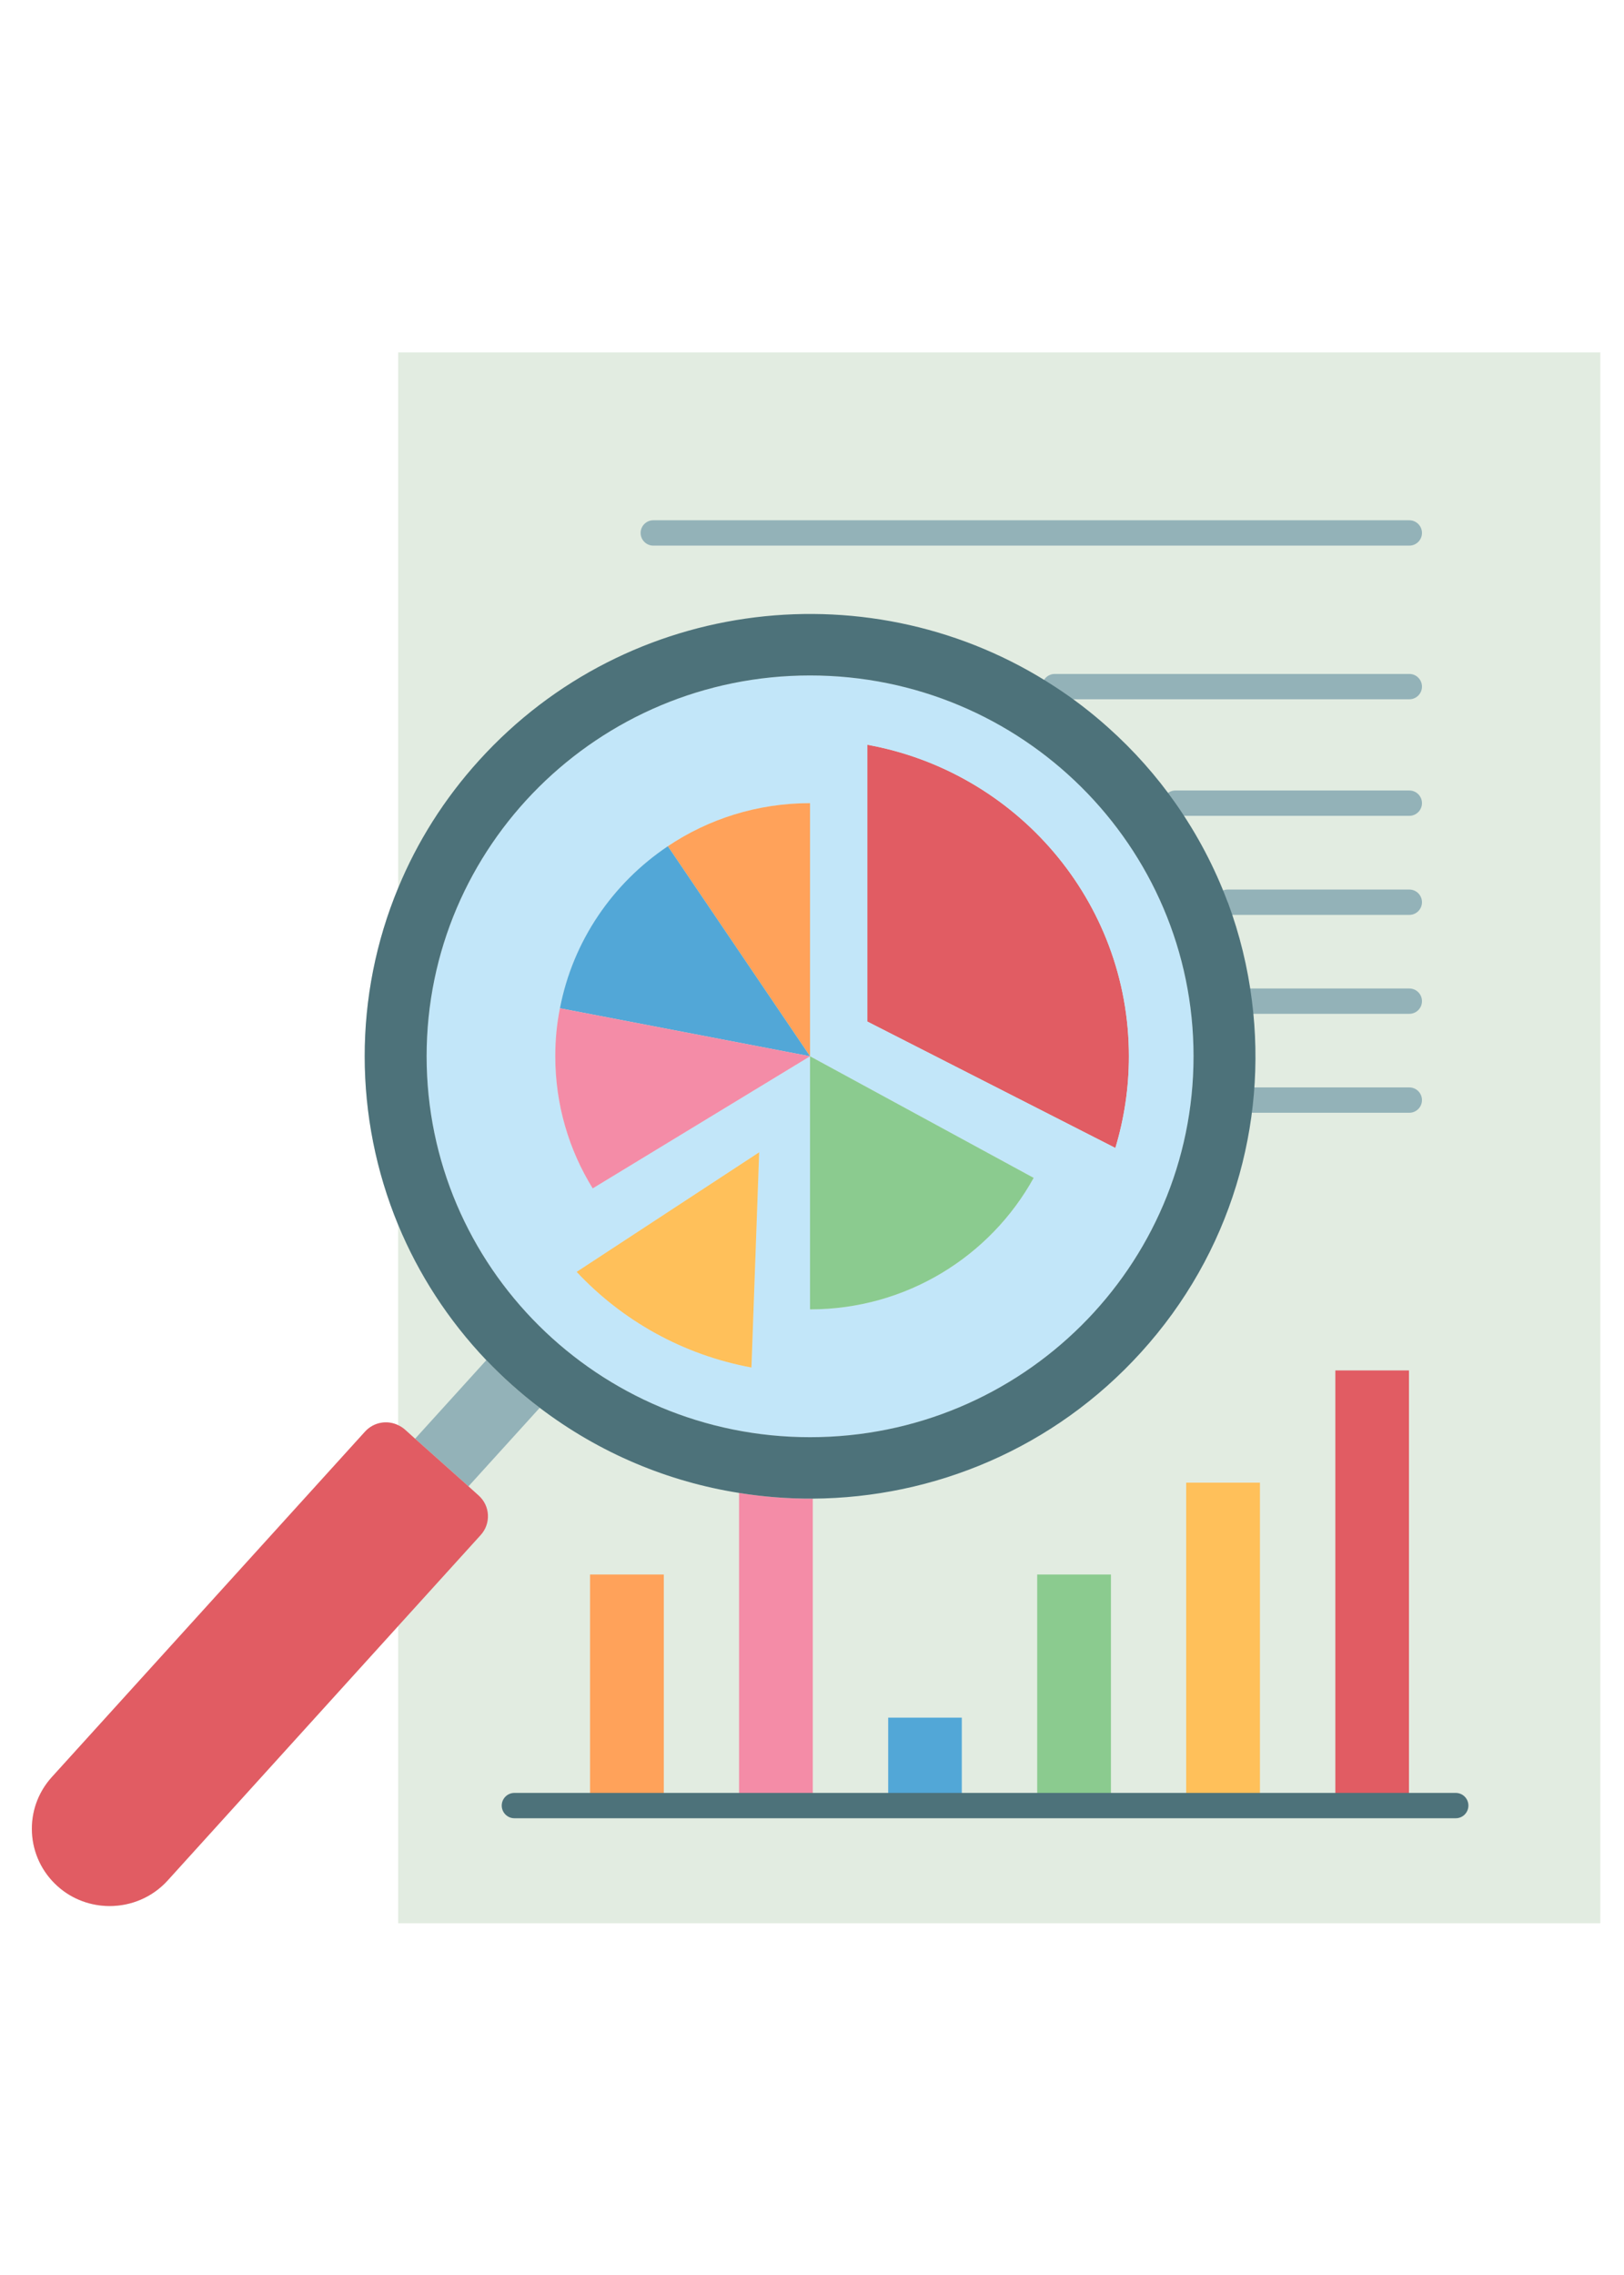
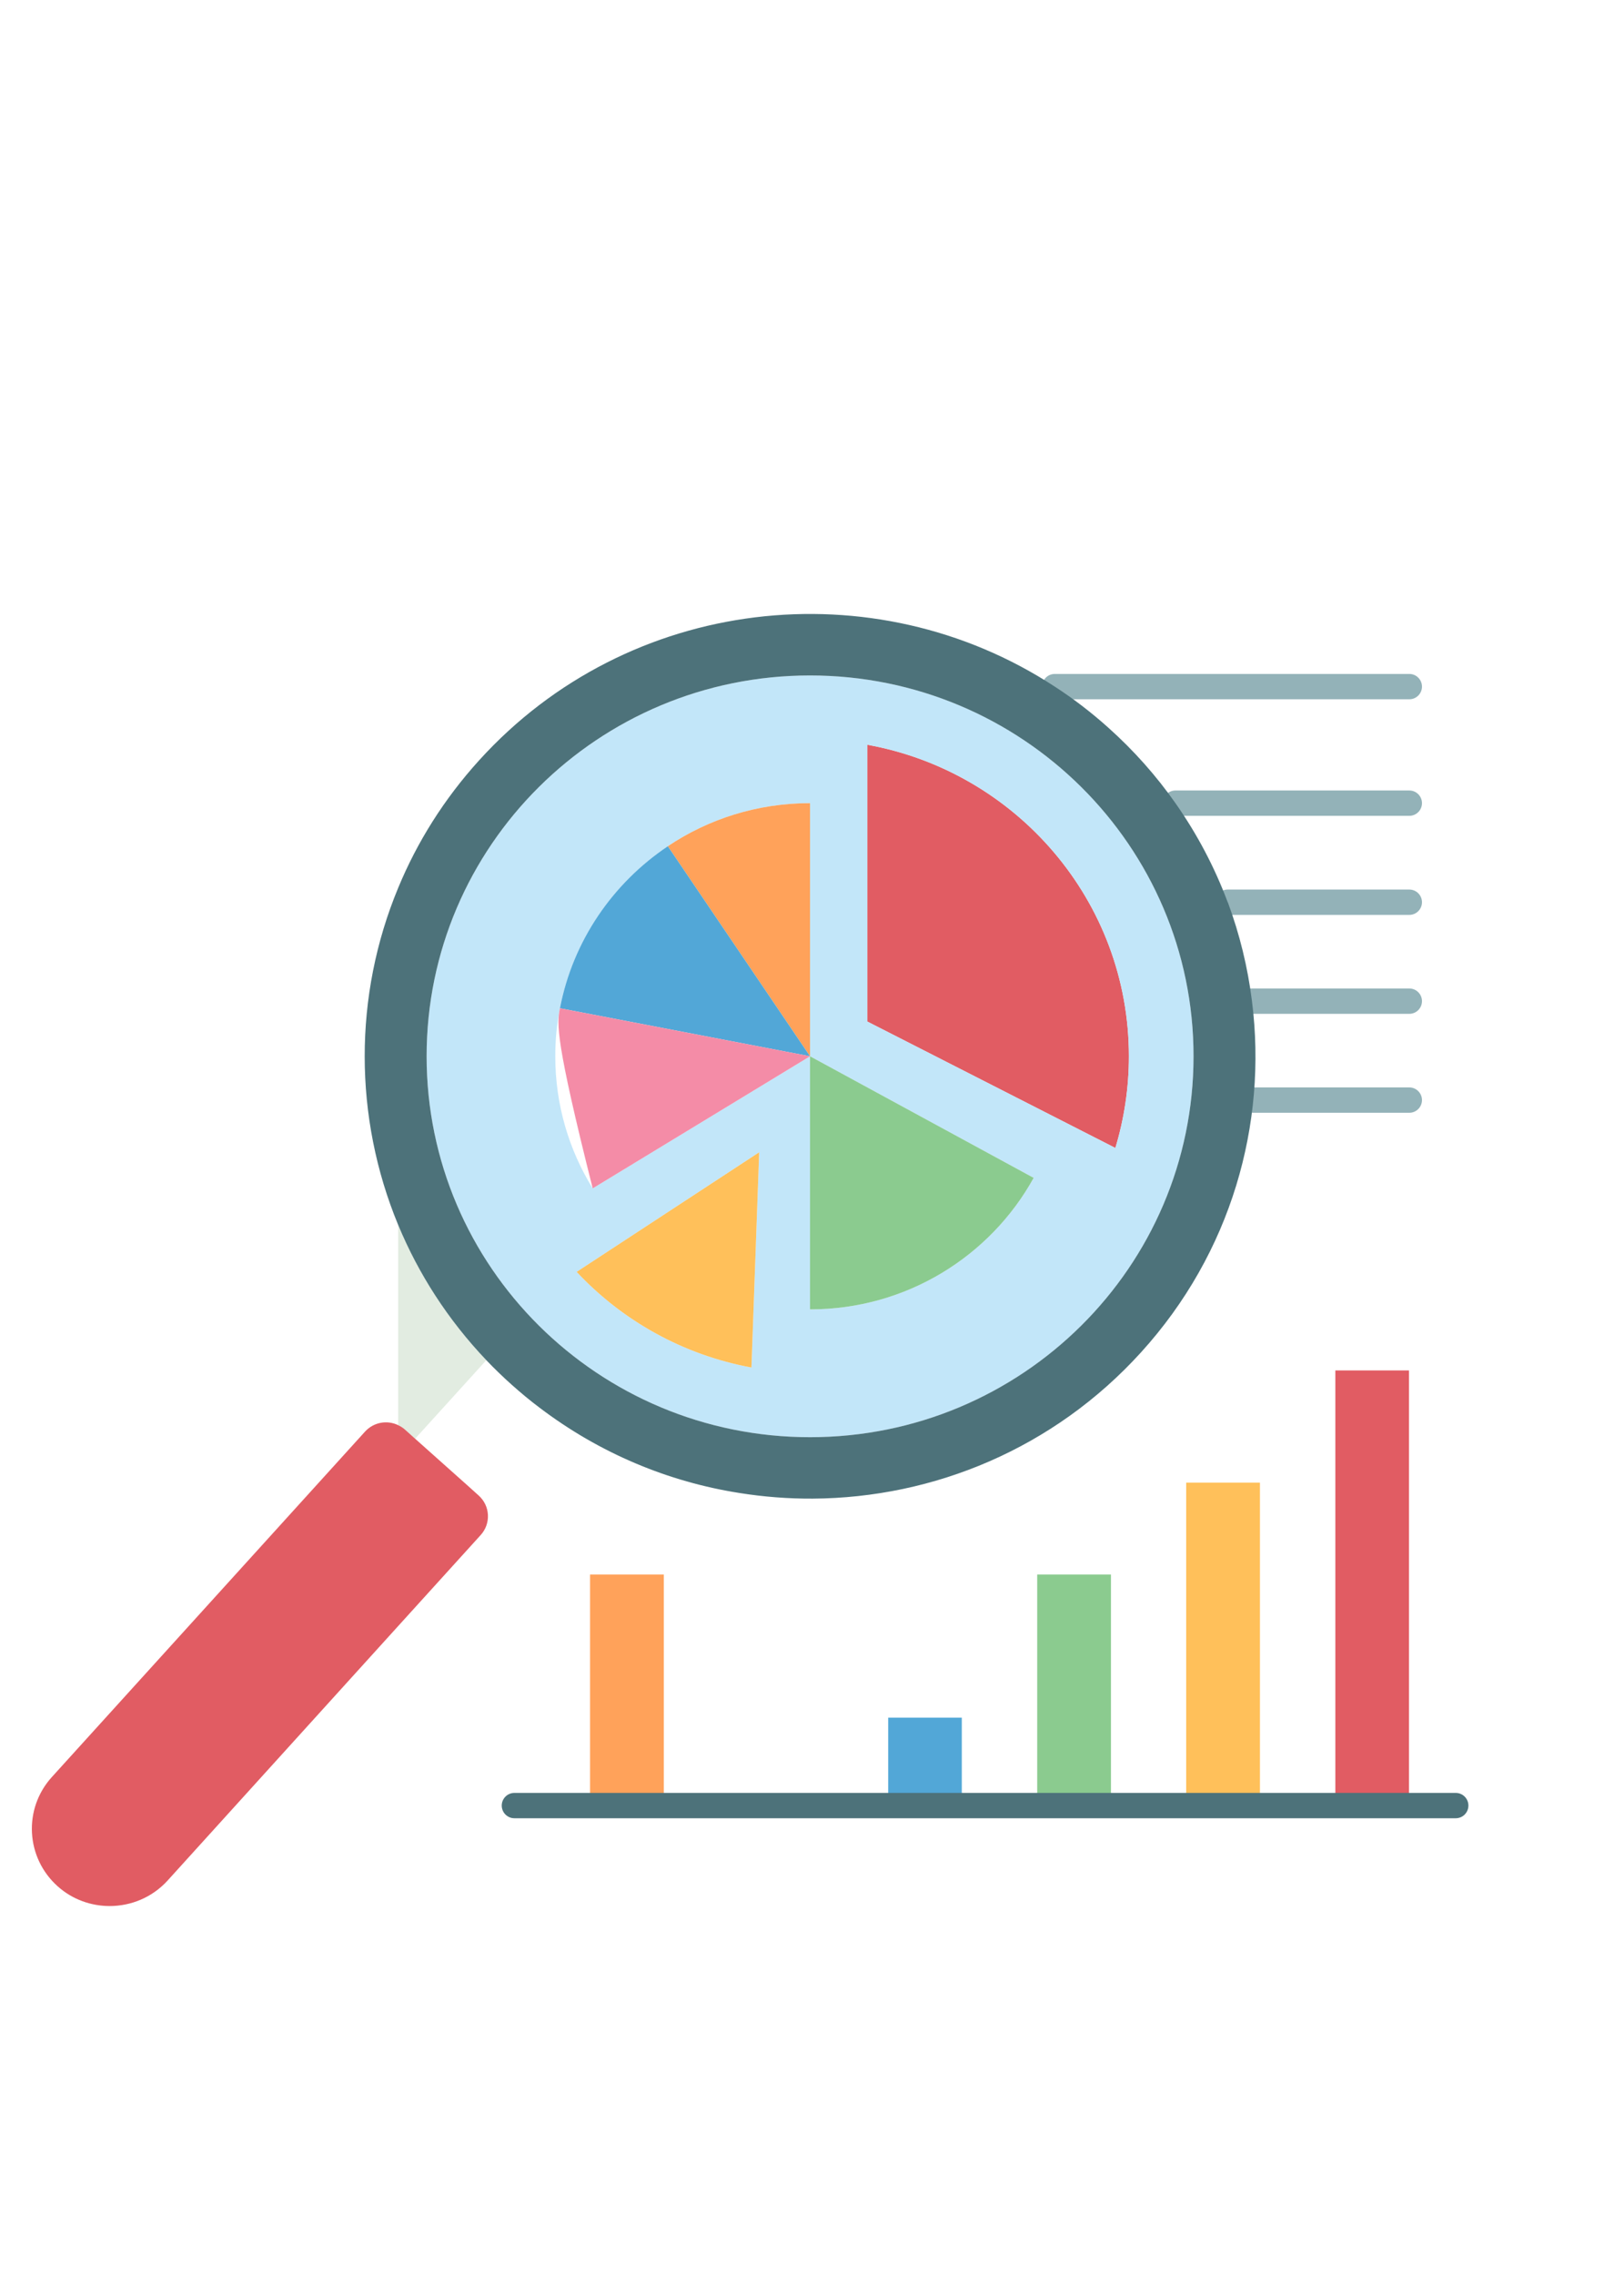
<svg xmlns="http://www.w3.org/2000/svg" width="480" zoomAndPan="magnify" viewBox="0 0 360 504" height="672" preserveAspectRatio="xMidYMid meet" version="1.0">
  <defs>
    <clipPath id="8ee4971953">
-       <path d="M 7 78.078 L 355 78.078 L 355 426.078 L 7 426.078 Z M 7 78.078 " clip-rule="nonzero" />
-     </clipPath>
+       </clipPath>
  </defs>
  <g clip-path="url(#8ee4971953)">
-     <path fill="#e2ece1" d="M 88.262 78.078 L 88.262 196.648 L 88.289 196.648 C 78.309 220.617 78.422 247.586 88.262 271.359 L 88.262 315.727 C 85.824 314.547 82.824 315.055 80.914 317.16 L 11.488 393.691 C 5.125 400.707 5.684 411.539 12.777 417.883 C 16.059 420.828 20.211 422.262 24.305 422.262 C 29.016 422.262 33.723 420.379 37.145 416.621 L 88.262 360.238 L 88.262 426.078 L 354.754 426.078 L 354.754 78.078 Z M 88.262 78.078 " fill-opacity="1" fill-rule="nonzero" />
-   </g>
+     </g>
  <path fill="#e2ece1" d="M 107.805 301.332 L 92.02 318.73 L 89.777 316.711 C 89.301 316.289 88.797 315.98 88.262 315.727 L 88.262 271.359 C 92.75 282.191 99.281 292.379 107.805 301.332 Z M 107.805 301.332 " fill-opacity="1" fill-rule="nonzero" />
  <path fill="#e15c63" d="M 296.012 303.605 L 312.332 303.605 L 312.332 400.004 L 296.012 400.004 Z M 296.012 303.605 " fill-opacity="1" fill-rule="nonzero" />
  <path fill="#ffc05a" d="M 262.949 328.469 L 279.297 328.469 L 279.297 400.004 L 262.949 400.004 Z M 262.949 328.469 " fill-opacity="1" fill-rule="nonzero" />
  <path fill="#e15c63" d="M 250.25 234.004 C 250.25 241.074 249.184 247.895 247.25 254.324 L 192.262 226.312 L 192.262 164.992 C 225.238 170.941 250.25 199.57 250.25 234.004 Z M 250.25 234.004 " fill-opacity="1" fill-rule="nonzero" />
  <path fill="#8bcb8f" d="M 229.922 348.816 L 246.27 348.816 L 246.27 400.004 L 229.922 400.004 Z M 229.922 348.816 " fill-opacity="1" fill-rule="nonzero" />
  <path fill="#c2e6f9" d="M 124.125 223.367 C 123.426 226.82 123.09 230.355 123.09 234.004 C 123.09 244.723 126.117 254.77 131.387 263.273 L 179.562 234.004 L 179.562 290.078 C 200.957 290.078 219.547 278.289 229.137 260.945 L 179.562 234.004 L 179.562 177.93 C 167.895 177.93 157.043 181.438 148.043 187.473 C 135.816 195.668 126.984 208.465 124.125 223.367 Z M 179.562 149.641 C 226.527 149.641 264.578 187.418 264.578 234.004 C 264.578 280.617 226.527 318.395 179.562 318.395 C 132.621 318.395 94.57 280.617 94.57 234.004 C 94.57 187.418 132.621 149.641 179.562 149.641 Z M 247.25 254.324 C 249.184 247.895 250.25 241.074 250.25 234.004 C 250.25 199.57 225.238 170.941 192.262 164.992 L 192.262 226.312 Z M 166.578 302.957 L 168.289 255.277 L 127.828 281.77 C 137.922 292.547 151.379 300.152 166.578 302.957 Z M 166.578 302.957 " fill-opacity="1" fill-rule="nonzero" />
  <path fill="#8bcb8f" d="M 179.562 234.004 L 229.137 260.945 C 219.547 278.289 200.957 290.078 179.562 290.078 Z M 179.562 234.004 " fill-opacity="1" fill-rule="nonzero" />
  <path fill="#52a7d7" d="M 196.891 380.527 L 213.207 380.527 L 213.207 400.004 L 196.891 400.004 Z M 196.891 380.527 " fill-opacity="1" fill-rule="nonzero" />
-   <path fill="#f48ca7" d="M 180.176 332.004 L 180.176 400.004 L 163.832 400.004 L 163.832 330.742 C 169.242 331.613 174.711 332.031 180.176 332.004 Z M 180.176 332.004 " fill-opacity="1" fill-rule="nonzero" />
  <path fill="#ffa25a" d="M 179.562 177.93 L 179.562 234.004 L 148.043 187.473 C 157.043 181.438 167.895 177.93 179.562 177.93 Z M 179.562 177.93 " fill-opacity="1" fill-rule="nonzero" />
  <path fill="#52a7d7" d="M 148.043 187.473 L 179.562 234.004 L 124.125 223.367 C 126.984 208.465 135.816 195.668 148.043 187.473 Z M 148.043 187.473 " fill-opacity="1" fill-rule="nonzero" />
-   <path fill="#f48ca7" d="M 179.562 234.004 L 131.387 263.273 C 126.117 254.77 123.09 244.723 123.09 234.004 C 123.09 230.355 123.426 226.82 124.125 223.367 Z M 179.562 234.004 " fill-opacity="1" fill-rule="nonzero" />
+   <path fill="#f48ca7" d="M 179.562 234.004 L 131.387 263.273 C 123.09 230.355 123.426 226.82 124.125 223.367 Z M 179.562 234.004 " fill-opacity="1" fill-rule="nonzero" />
  <path fill="#ffc05a" d="M 168.289 255.277 L 166.578 302.957 C 151.379 300.152 137.922 292.547 127.828 281.77 Z M 168.289 255.277 " fill-opacity="1" fill-rule="nonzero" />
  <path fill="#ffa25a" d="M 130.801 348.816 L 147.145 348.816 L 147.145 400.004 L 130.801 400.004 Z M 130.801 348.816 " fill-opacity="1" fill-rule="nonzero" />
-   <path fill="#93b2b8" d="M 119.641 311.883 L 103.852 329.281 L 92.02 318.73 L 107.805 301.332 C 109.602 303.211 111.508 305.062 113.5 306.832 C 115.488 308.598 117.535 310.312 119.641 311.883 Z M 119.641 311.883 " fill-opacity="1" fill-rule="nonzero" />
  <path fill="#e15c63" d="M 106.098 331.305 C 108.676 333.605 108.871 337.535 106.543 340.086 L 88.262 360.238 L 37.145 416.621 C 33.723 420.379 29.016 422.262 24.305 422.262 C 20.211 422.262 16.059 420.828 12.777 417.883 C 5.684 411.539 5.125 400.707 11.488 393.691 L 80.914 317.16 C 82.824 315.055 85.824 314.547 88.262 315.727 C 88.797 315.98 89.301 316.289 89.777 316.711 L 92.02 318.73 L 103.852 329.281 Z M 106.098 331.305 " fill-opacity="1" fill-rule="nonzero" />
  <path fill="#4d727a" d="M 322.703 397.199 L 114.027 397.199 C 112.48 397.199 111.223 398.457 111.223 400.004 C 111.223 401.555 112.48 402.812 114.027 402.812 L 322.703 402.812 C 324.25 402.812 325.508 401.555 325.508 400.004 C 325.508 398.457 324.254 397.199 322.703 397.199 Z M 322.703 397.199 " fill-opacity="1" fill-rule="nonzero" />
-   <path fill="#93b2b8" d="M 312.41 120.875 L 144.816 120.875 C 143.27 120.875 142.012 119.617 142.012 118.07 C 142.012 116.52 143.27 115.262 144.816 115.262 L 312.41 115.262 C 313.961 115.262 315.215 116.52 315.215 118.07 C 315.215 119.617 313.961 120.875 312.41 120.875 Z M 312.41 120.875 " fill-opacity="1" fill-rule="nonzero" />
  <path fill="#93b2b8" d="M 312.41 154.918 L 233.816 154.918 C 232.266 154.918 231.012 153.66 231.012 152.113 C 231.012 150.562 232.266 149.305 233.816 149.305 L 312.41 149.305 C 313.961 149.305 315.215 150.562 315.215 152.113 C 315.215 153.66 313.961 154.918 312.41 154.918 Z M 312.41 154.918 " fill-opacity="1" fill-rule="nonzero" />
  <path fill="#93b2b8" d="M 312.41 180.738 L 260.566 180.738 C 259.02 180.738 257.762 179.48 257.762 177.93 C 257.762 176.383 259.02 175.125 260.566 175.125 L 312.41 175.125 C 313.961 175.125 315.215 176.383 315.215 177.93 C 315.215 179.48 313.961 180.738 312.41 180.738 Z M 312.41 180.738 " fill-opacity="1" fill-rule="nonzero" />
  <path fill="#93b2b8" d="M 312.41 202.684 L 272.176 202.684 C 270.625 202.684 269.355 201.426 269.355 199.879 C 269.355 198.328 270.598 197.07 272.145 197.07 L 312.41 197.07 C 313.961 197.07 315.215 198.328 315.215 199.879 C 315.215 201.426 313.961 202.684 312.41 202.684 Z M 312.41 202.684 " fill-opacity="1" fill-rule="nonzero" />
  <path fill="#93b2b8" d="M 312.41 224.602 L 277.531 224.602 C 275.98 224.602 274.727 223.344 274.727 221.797 C 274.727 220.246 275.98 218.988 277.531 218.988 L 312.41 218.988 C 313.961 218.988 315.215 220.246 315.215 221.797 C 315.215 223.344 313.961 224.602 312.41 224.602 Z M 312.41 224.602 " fill-opacity="1" fill-rule="nonzero" />
  <path fill="#93b2b8" d="M 312.41 246.52 L 277.84 246.52 C 276.289 246.52 275.035 245.262 275.035 243.715 C 275.035 242.164 276.289 240.906 277.84 240.906 L 312.41 240.906 C 313.961 240.906 315.215 242.164 315.215 243.715 C 315.215 245.262 313.961 246.52 312.41 246.52 Z M 312.41 246.52 " fill-opacity="1" fill-rule="nonzero" />
  <path fill="#4d727a" d="M 277.531 221.797 C 280.98 249.047 272.934 277.586 252.941 299.59 C 233.594 320.918 206.984 331.836 180.176 332.004 C 174.711 332.031 169.242 331.613 163.832 330.742 C 148.156 328.273 132.957 321.984 119.641 311.883 C 117.535 310.312 115.488 308.598 113.5 306.832 C 111.508 305.062 109.602 303.211 107.805 301.332 C 99.281 292.379 92.75 282.191 88.262 271.359 C 78.422 247.586 78.309 220.617 88.289 196.648 C 92.469 186.547 98.441 177.004 106.207 168.445 C 139.297 131.961 193.723 125.898 233.816 152.113 C 237.941 154.777 241.895 157.809 245.652 161.176 C 251.371 166.285 256.363 171.926 260.566 177.93 C 265.418 184.836 269.289 192.215 272.148 199.879 L 272.176 199.879 C 274.812 206.977 276.605 214.332 277.531 221.797 Z M 264.578 234.004 C 264.578 187.418 226.527 149.641 179.562 149.641 C 132.621 149.641 94.57 187.418 94.57 234.004 C 94.57 280.617 132.621 318.395 179.562 318.395 C 226.527 318.395 264.578 280.617 264.578 234.004 Z M 264.578 234.004 " fill-opacity="1" fill-rule="nonzero" />
</svg>